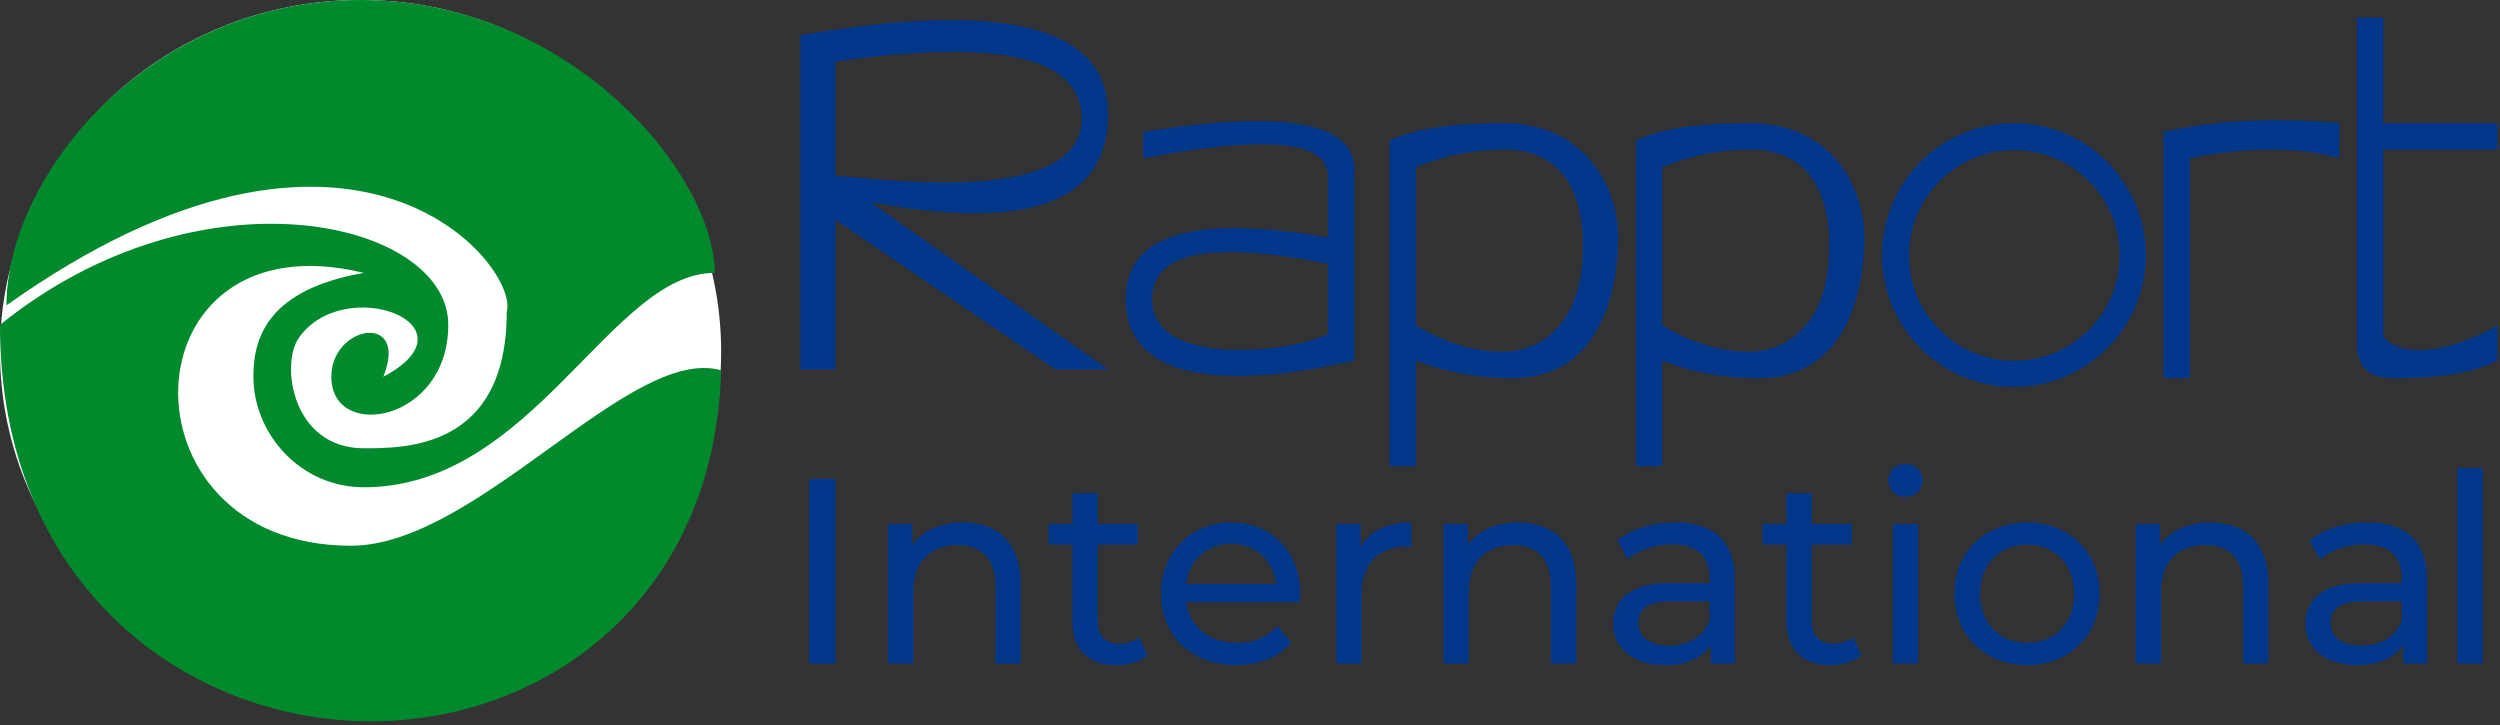
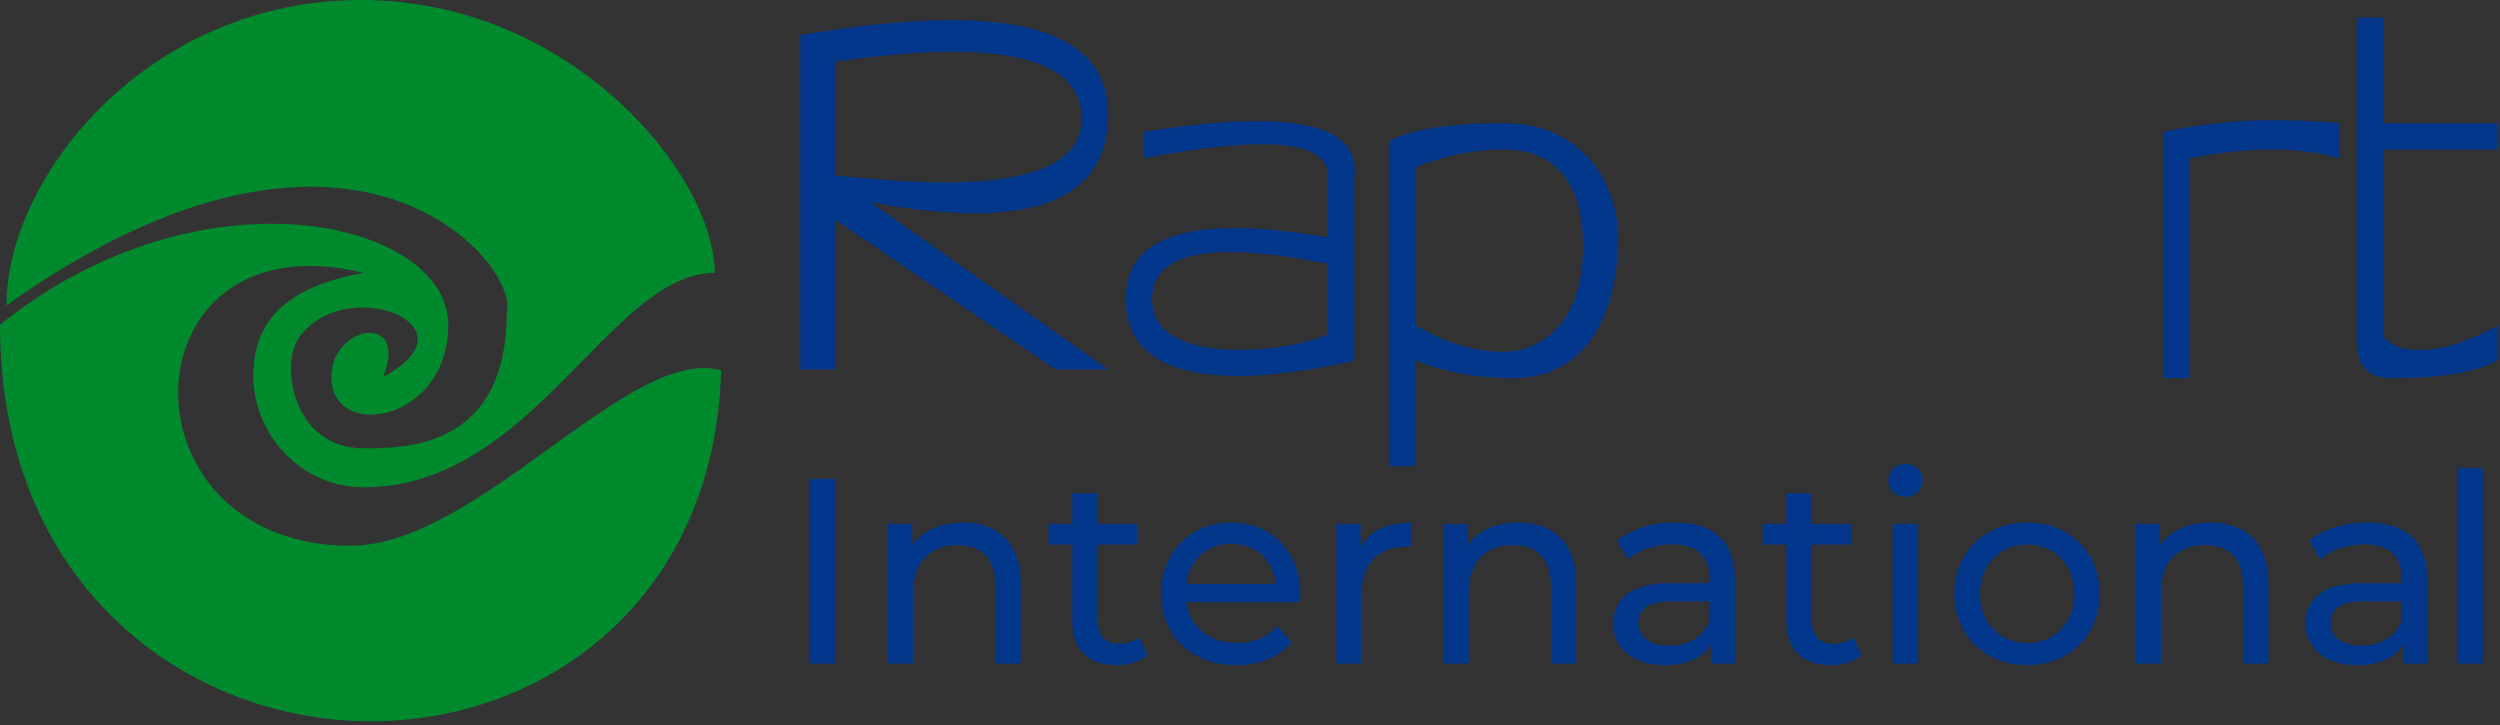
<svg xmlns="http://www.w3.org/2000/svg" width="555px" height="161px" viewBox="0 0 555 161" version="1.1">
  <rect x="0" y="0" width="555" height="161" fill="#333333" stroke="none" />
  <title>Group 10</title>
  <desc>Created with Sketch.</desc>
  <defs>
    <linearGradient x1="209.636%" y1="-74.535%" x2="-109.4%" y2="69.55%" id="linearGradient-1">
      <stop stop-color="#018A2D" offset="0%" />
      <stop stop-color="#018A2D" offset="100%" />
    </linearGradient>
  </defs>
  <g id="Logo" stroke="none" stroke-width="1" fill="none" fill-rule="evenodd">
    <g id="Desktop-Copy" transform="translate(-253, -566)">
      <g id="Group-10" transform="translate(253, 566)">
        <g id="Group-9" fill-rule="nonzero">
-           <ellipse id="Oval" fill="#FFFFFF" cx="80.048" cy="78.095" rx="80.048" ry="78.095" />
          <g id="Group-3" fill="url(#linearGradient-1)">
            <path d="M158.653,60.577 C158.653,38.942 126.922,0 80.048,0 C33.173,4.39587764e-15 1.442,38.942 1.442,67.788 C78.605,12.981 115.384,59.134 112.499,69.23 C112.499,99.519 90.144,99.519 80.769,99.519 C64.903,99.519 62.196,80.928 66.346,75 C76.442,60.577 106.73,72.115 85.096,83.653 C90.865,69.23 73.557,72.115 73.557,83.653 C73.557,98.076 99.519,93.749 99.519,72.115 C99.519,49.038 44.711,36.057 0,72.115 C0,129.253 40.266,158.99 80.048,160.095 C119.596,161.194 158.657,133.982 160.095,82.211 C139.903,76.442 106.009,121.153 77.884,121.153 C25.24,121.153 27.404,47.596 80.769,60.577 C60.001,64.241 56.219,74.382 56.25,83.653 C56.291,96.274 66.633,108.172 80.769,108.172 C118.269,108.172 135.576,60.577 158.653,60.577 Z" id="Path" />
          </g>
        </g>
        <path d="M179.619,147.322 L179.619,106.322 L185.476,106.322 L185.476,147.322 L179.619,147.322 Z M213.727,115.986 C221.283,115.986 226.613,120.321 226.613,129.458 L226.613,147.322 L220.99,147.322 L220.99,130.102 C220.99,124.011 217.944,121.023 212.614,121.023 C206.64,121.023 202.774,124.596 202.774,131.332 L202.774,147.322 L197.151,147.322 L197.151,116.279 L202.54,116.279 L202.54,120.965 C204.824,117.802 208.807,115.986 213.727,115.986 Z M252.931,141.465 L254.688,145.506 C252.99,146.971 250.412,147.673 247.894,147.673 C241.627,147.673 238.054,144.218 238.054,137.951 L238.054,120.906 L232.782,120.906 L232.782,116.279 L238.054,116.279 L238.054,109.485 L243.677,109.485 L243.677,116.279 L252.58,116.279 L252.58,120.906 L243.677,120.906 L243.677,137.716 C243.677,141.055 245.434,142.929 248.538,142.929 C250.178,142.929 251.76,142.402 252.931,141.465 Z M288.679,131.976 C288.679,132.445 288.62,133.148 288.562,133.675 L263.376,133.675 C264.079,139.122 268.472,142.753 274.622,142.753 C278.253,142.753 281.299,141.523 283.583,139.005 L286.688,142.636 C283.876,145.916 279.6,147.673 274.446,147.673 C264.43,147.673 257.753,141.055 257.753,131.801 C257.753,122.605 264.372,115.986 273.333,115.986 C282.295,115.986 288.679,122.429 288.679,131.976 Z M273.333,120.731 C267.945,120.731 263.962,124.362 263.376,129.633 L283.29,129.633 C282.705,124.421 278.78,120.731 273.333,120.731 Z M302.053,121.492 C304.044,117.861 307.91,115.986 313.357,115.986 L313.357,121.433 C312.889,121.375 312.479,121.375 312.069,121.375 C306.036,121.375 302.287,125.065 302.287,131.859 L302.287,147.322 L296.664,147.322 L296.664,116.279 L302.053,116.279 L302.053,121.492 Z M337.04,115.986 C344.595,115.986 349.925,120.321 349.925,129.458 L349.925,147.322 L344.302,147.322 L344.302,130.102 C344.302,124.011 341.257,121.023 335.927,121.023 C329.952,121.023 326.087,124.596 326.087,131.332 L326.087,147.322 L320.464,147.322 L320.464,116.279 L325.852,116.279 L325.852,120.965 C328.137,117.802 332.12,115.986 337.04,115.986 Z M371.85,115.986 C380.343,115.986 385.146,120.086 385.146,128.579 L385.146,147.322 L379.816,147.322 L379.816,143.222 C377.942,146.033 374.486,147.673 369.625,147.673 C362.596,147.673 358.145,143.925 358.145,138.536 C358.145,133.558 361.366,129.458 370.62,129.458 L379.523,129.458 L379.523,128.345 C379.523,123.601 376.77,120.848 371.206,120.848 C367.516,120.848 363.768,122.136 361.366,124.186 L359.023,119.969 C362.245,117.392 366.872,115.986 371.85,115.986 Z M370.562,143.339 C374.779,143.339 378.118,141.406 379.523,137.833 L379.523,133.499 L370.855,133.499 C365.29,133.499 363.709,135.666 363.709,138.302 C363.709,141.406 366.286,143.339 370.562,143.339 Z M411.464,141.465 L413.221,145.506 C411.523,146.971 408.946,147.673 406.427,147.673 C400.16,147.673 396.587,144.218 396.587,137.951 L396.587,120.906 L391.316,120.906 L391.316,116.279 L396.587,116.279 L396.587,109.485 L402.21,109.485 L402.21,116.279 L411.113,116.279 L411.113,120.906 L402.21,120.906 L402.21,137.716 C402.21,141.055 403.967,142.929 407.071,142.929 C408.711,142.929 410.293,142.402 411.464,141.465 Z M423.022,110.305 C420.855,110.305 419.215,108.723 419.215,106.673 C419.215,104.623 420.855,102.983 423.022,102.983 C425.19,102.983 426.83,104.565 426.83,106.556 C426.83,108.665 425.248,110.305 423.022,110.305 Z M420.211,147.322 L420.211,116.279 L425.834,116.279 L425.834,147.322 L420.211,147.322 Z M450.043,147.673 C440.73,147.673 433.878,141.055 433.878,131.801 C433.878,122.546 440.73,115.986 450.043,115.986 C459.356,115.986 466.15,122.546 466.15,131.801 C466.15,141.055 459.356,147.673 450.043,147.673 Z M450.043,142.753 C456.018,142.753 460.469,138.419 460.469,131.801 C460.469,125.182 456.018,120.906 450.043,120.906 C444.069,120.906 439.559,125.182 439.559,131.801 C439.559,138.419 444.069,142.753 450.043,142.753 Z M490.711,115.986 C498.267,115.986 503.597,120.321 503.597,129.458 L503.597,147.322 L497.974,147.322 L497.974,130.102 C497.974,124.011 494.929,121.023 489.599,121.023 C483.624,121.023 479.759,124.596 479.759,131.332 L479.759,147.322 L474.136,147.322 L474.136,116.279 L479.524,116.279 L479.524,120.965 C481.809,117.802 485.791,115.986 490.711,115.986 Z M525.522,115.986 C534.015,115.986 538.818,120.086 538.818,128.579 L538.818,147.322 L533.488,147.322 L533.488,143.222 C531.614,146.033 528.158,147.673 523.297,147.673 C516.268,147.673 511.817,143.925 511.817,138.536 C511.817,133.558 515.038,129.458 524.292,129.458 L533.195,129.458 L533.195,128.345 C533.195,123.601 530.442,120.848 524.878,120.848 C521.188,120.848 517.44,122.136 515.038,124.186 L512.695,119.969 C515.917,117.392 520.544,115.986 525.522,115.986 Z M524.234,143.339 C528.451,143.339 531.79,141.406 533.195,137.833 L533.195,133.499 L524.527,133.499 C518.962,133.499 517.381,135.666 517.381,138.302 C517.381,141.406 519.958,143.339 524.234,143.339 Z M545.534,147.322 L545.534,103.862 L551.157,103.862 L551.157,147.322 L545.534,147.322 Z" id="International" fill="#03378B" />
        <path d="M177.667,82 L177.667,7.81 C223.222,-1.72306613e-13 246,5.857 246,25.381 C246,44.905 228.429,51.413 193.286,44.905 L246,82 L234.286,82 L185.476,48.81 L185.476,82 L177.667,82 Z M185.476,39.048 C191.333,39.048 240.143,46.857 240.143,26.357 C240.143,12.69 221.921,8.46 185.476,13.667 C185.476,29.286 185.476,37.746 185.476,39.048 Z" id="Combined-Shape" fill="#03378B" fill-rule="nonzero" />
        <path d="M253.81,29.286 C286.349,24.079 301.968,27.333 300.667,39.048 C300.667,62.476 300.667,76.143 300.667,80.048 C275.319,85.905 249.905,85.905 249.905,66.381 C249.905,52.063 264.873,47.508 294.81,52.714 C294.81,51.413 294.81,46.857 294.81,39.048 C294.81,31.238 281.143,29.937 253.81,35.143 C253.81,35.143 253.81,33.19 253.81,29.286 Z M294.81,58.571 C268.778,53.365 255.762,55.968 255.762,66.381 C255.762,82 287,78.095 294.81,74.19 C294.81,71.587 294.81,66.381 294.81,58.571 Z" id="Combined-Shape" fill="#03378B" fill-rule="nonzero" />
        <path d="M308.476,31.238 C313.683,28.635 322.143,27.333 333.857,27.333 C351.429,27.333 359.238,41 359.238,52.714 C359.238,64.429 355.333,83.952 335.81,83.952 C328,83.952 320.841,82.651 314.333,80.048 L314.333,103.476 L308.476,103.476 L308.476,31.238 Z M314.333,37.095 L314.333,72.238 C320.841,76.143 327.349,78.095 333.857,78.095 C339.714,78.095 351.429,74.19 351.429,54.667 C351.429,35.143 339.714,33.19 333.857,33.19 C327.349,33.19 320.841,34.492 314.333,37.095 Z" id="Combined-Shape" fill="#03378B" fill-rule="nonzero" />
-         <path d="M363.143,31.238 C368.349,28.635 376.81,27.333 388.524,27.333 C406.095,27.333 413.905,41 413.905,52.714 C413.905,64.429 410,83.952 390.476,83.952 C382.667,83.952 375.508,82.651 369,80.048 L369,103.476 L363.143,103.476 L363.143,31.238 Z M369,37.095 L369,72.238 C375.508,76.143 382.016,78.095 388.524,78.095 C394.381,78.095 406.095,74.19 406.095,54.667 C406.095,35.143 394.381,33.19 388.524,33.19 C382.016,33.19 375.508,34.492 369,37.095 Z" id="Combined-Shape" fill="#03378B" fill-rule="nonzero" />
-         <path d="M447.095,85.905 C430.921,85.905 417.81,72.793 417.81,56.619 C417.81,40.445 430.921,27.333 447.095,27.333 C463.269,27.333 476.381,40.445 476.381,56.619 C476.381,72.793 463.269,85.905 447.095,85.905 Z M447.19,80.095 C460.103,80.095 470.571,69.627 470.571,56.714 C470.571,43.801 460.103,33.333 447.19,33.333 C434.278,33.333 423.81,43.801 423.81,56.714 C423.81,69.627 434.278,80.095 447.19,80.095 Z" id="Combined-Shape" fill="#03378B" fill-rule="nonzero" />
        <path d="M480.286,83.952 L480.286,29.286 C492,26.683 505.016,26.032 519.333,27.333 C519.333,29.286 519.333,35.143 519.333,35.143 C510.222,32.54 499.159,32.54 486.143,35.143 L486.143,83.952 L480.286,83.952 Z" id="Path-5" fill="#03378B" fill-rule="nonzero" />
        <path d="M523.238,3.905 L523.238,76.143 C523.238,81.349 525.841,83.952 531.048,83.952 C544.714,83.952 550.571,82 554.476,80.048 C554.476,78.095 554.476,74.19 554.476,72.238 C536.905,82 529.095,76.143 529.095,74.19 C529.095,68.984 529.095,55.317 529.095,33.19 L554.476,33.19 L554.476,27.333 L529.095,27.333 L529.095,3.905 L523.238,3.905 Z" id="Path-6" fill="#03378B" fill-rule="nonzero" />
      </g>
    </g>
  </g>
</svg>